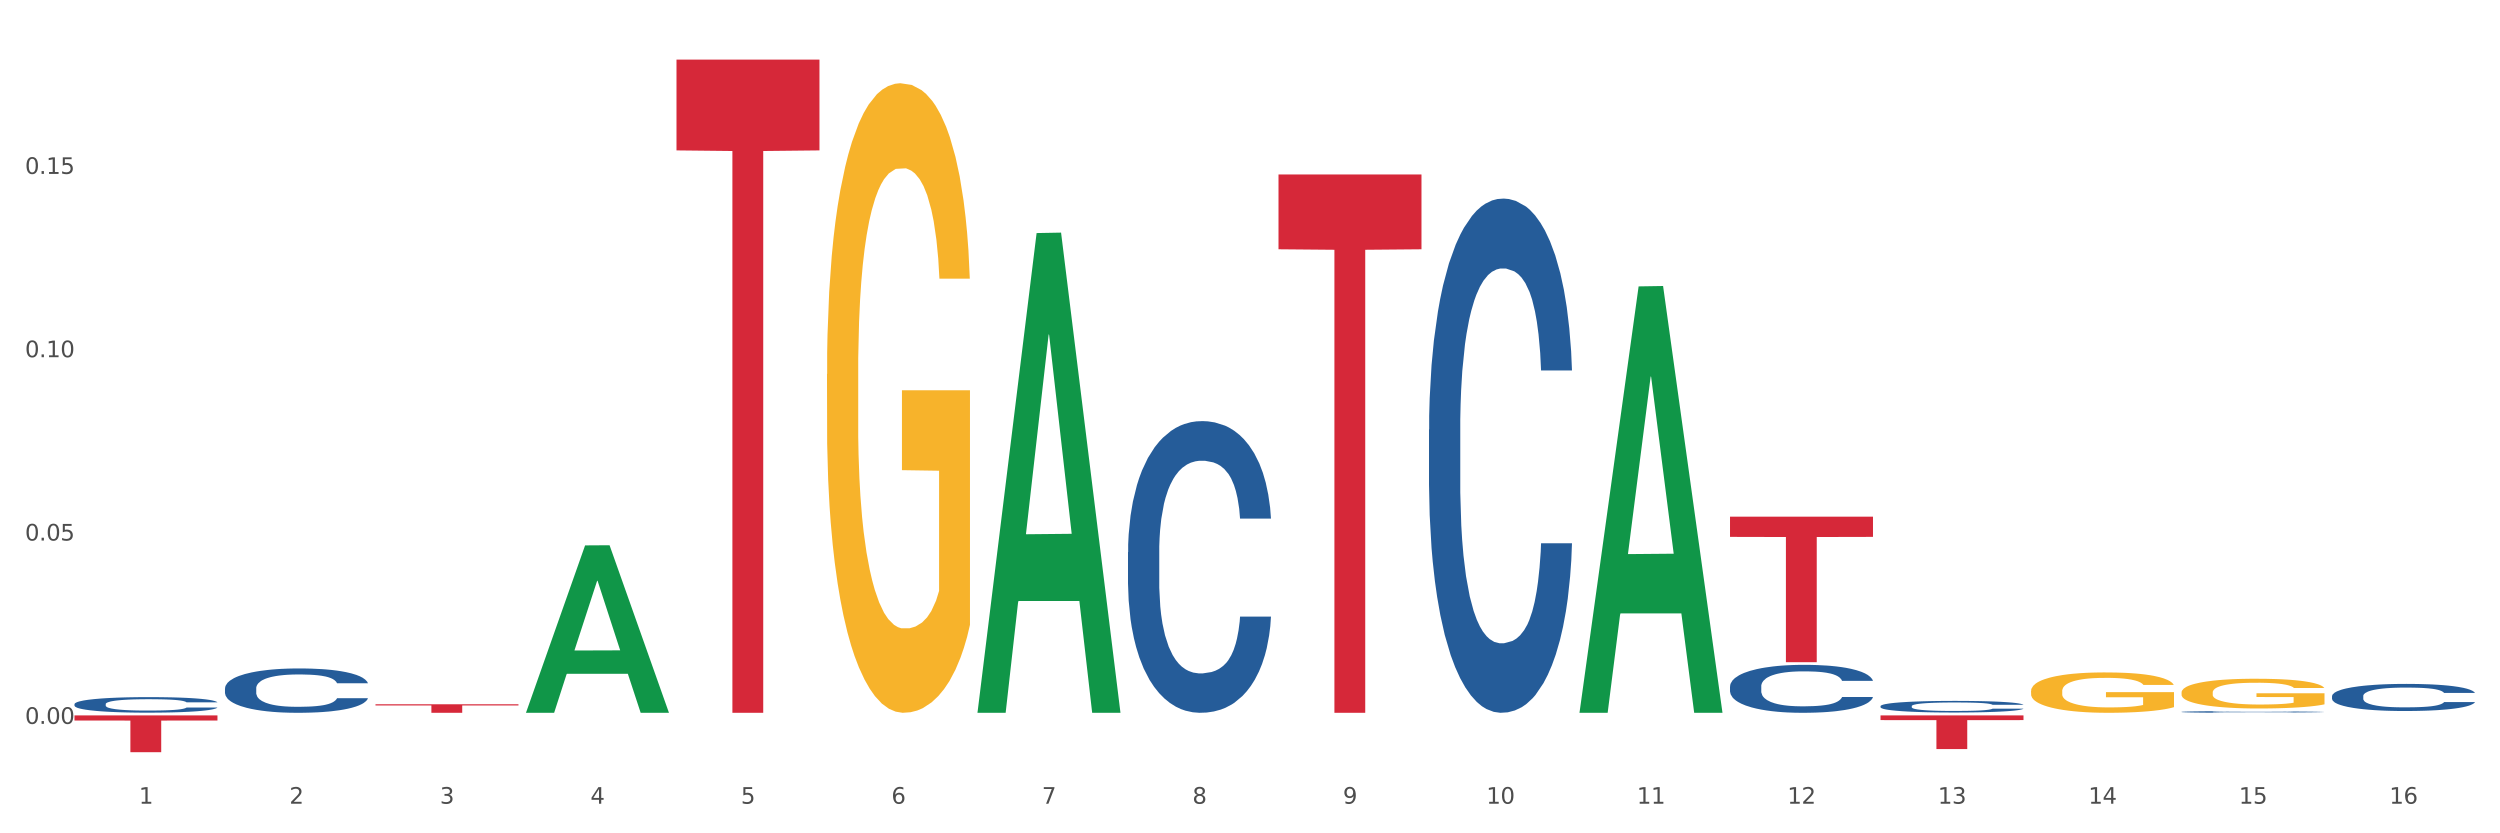
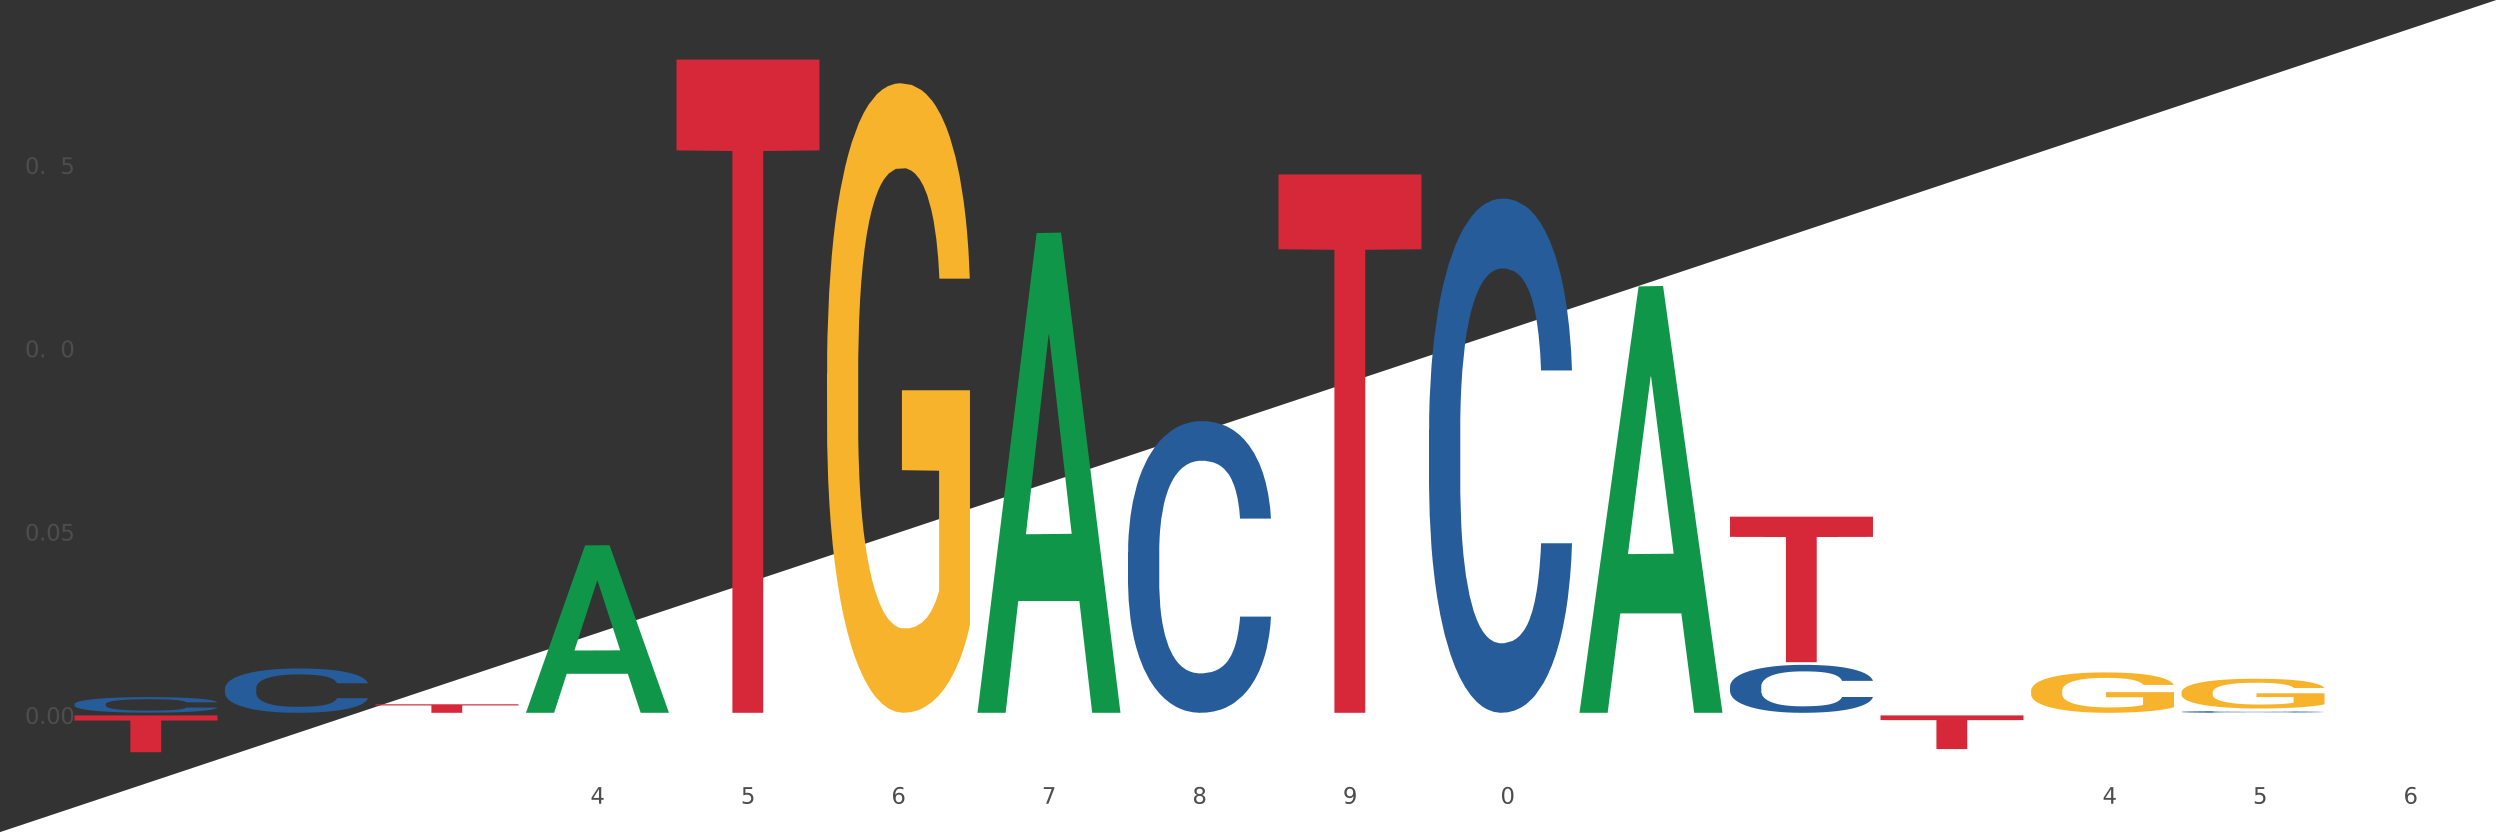
<svg xmlns="http://www.w3.org/2000/svg" xmlns:xlink="http://www.w3.org/1999/xlink" width="1080pt" height="360pt" viewBox="0 0 1080 360" version="1.1">
  <rect x="0" y="0" width="1080" height="360" fill="#333333" stroke="none" />
  <defs>
    <style type="text/css">*{stroke-linejoin: round; stroke-linecap: butt}</style>
  </defs>
  <g id="figure_1">
    <g id="patch_1">
-       <path d="M 0 360  L 1080 360  L 1080 0  L 0 0  z " style="fill: #ffffff; stroke: #ffffff; stroke-linejoin: miter" />
+       <path d="M 0 360  L 1080 360  L 1080 0  z " style="fill: #ffffff; stroke: #ffffff; stroke-linejoin: miter" />
    </g>
    <g id="axes_1">
      <g id="matplotlib.axis_1">
        <g id="xtick_1">
          <g id="text_1">
            <g style="fill: #4d4d4d" transform="translate(60.004 347.204) scale(0.096 -0.096)">
              <defs>
-                 <path id="DejaVuSans-31" d="M 794 531  L 1825 531  L 1825 4091  L 703 3866  L 703 4441  L 1819 4666  L 2450 4666  L 2450 531  L 3481 531  L 3481 0  L 794 0  L 794 531  z " transform="scale(0.016)" />
-               </defs>
+                 </defs>
              <use xlink:href="#DejaVuSans-31" />
            </g>
          </g>
        </g>
        <g id="xtick_2">
          <g id="text_2">
            <g style="fill: #4d4d4d" transform="translate(125.021 347.204) scale(0.096 -0.096)">
              <defs>
-                 <path id="DejaVuSans-32" d="M 1228 531  L 3431 531  L 3431 0  L 469 0  L 469 531  Q 828 903 1448 1529  Q 2069 2156 2228 2338  Q 2531 2678 2651 2914  Q 2772 3150 2772 3378  Q 2772 3750 2511 3984  Q 2250 4219 1831 4219  Q 1534 4219 1204 4116  Q 875 4013 500 3803  L 500 4441  Q 881 4594 1212 4672  Q 1544 4750 1819 4750  Q 2544 4750 2975 4387  Q 3406 4025 3406 3419  Q 3406 3131 3298 2873  Q 3191 2616 2906 2266  Q 2828 2175 2409 1742  Q 1991 1309 1228 531  z " transform="scale(0.016)" />
-               </defs>
+                 </defs>
              <use xlink:href="#DejaVuSans-32" />
            </g>
          </g>
        </g>
        <g id="xtick_3">
          <g id="text_3">
            <g style="fill: #4d4d4d" transform="translate(190.039 347.204) scale(0.096 -0.096)">
              <defs>
-                 <path id="DejaVuSans-33" d="M 2597 2516  Q 3050 2419 3304 2112  Q 3559 1806 3559 1356  Q 3559 666 3084 287  Q 2609 -91 1734 -91  Q 1441 -91 1130 -33  Q 819 25 488 141  L 488 750  Q 750 597 1062 519  Q 1375 441 1716 441  Q 2309 441 2620 675  Q 2931 909 2931 1356  Q 2931 1769 2642 2001  Q 2353 2234 1838 2234  L 1294 2234  L 1294 2753  L 1863 2753  Q 2328 2753 2575 2939  Q 2822 3125 2822 3475  Q 2822 3834 2567 4026  Q 2313 4219 1838 4219  Q 1578 4219 1281 4162  Q 984 4106 628 3988  L 628 4550  Q 988 4650 1302 4700  Q 1616 4750 1894 4750  Q 2613 4750 3031 4423  Q 3450 4097 3450 3541  Q 3450 3153 3228 2886  Q 3006 2619 2597 2516  z " transform="scale(0.016)" />
-               </defs>
+                 </defs>
              <use xlink:href="#DejaVuSans-33" />
            </g>
          </g>
        </g>
        <g id="xtick_4">
          <g id="text_4">
            <g style="fill: #4d4d4d" transform="translate(255.056 347.204) scale(0.096 -0.096)">
              <defs>
                <path id="DejaVuSans-34" d="M 2419 4116  L 825 1625  L 2419 1625  L 2419 4116  z M 2253 4666  L 3047 4666  L 3047 1625  L 3713 1625  L 3713 1100  L 3047 1100  L 3047 0  L 2419 0  L 2419 1100  L 313 1100  L 313 1709  L 2253 4666  z " transform="scale(0.016)" />
              </defs>
              <use xlink:href="#DejaVuSans-34" />
            </g>
          </g>
        </g>
        <g id="xtick_5">
          <g id="text_5">
            <g style="fill: #4d4d4d" transform="translate(320.073 347.204) scale(0.096 -0.096)">
              <defs>
                <path id="DejaVuSans-35" d="M 691 4666  L 3169 4666  L 3169 4134  L 1269 4134  L 1269 2991  Q 1406 3038 1543 3061  Q 1681 3084 1819 3084  Q 2600 3084 3056 2656  Q 3513 2228 3513 1497  Q 3513 744 3044 326  Q 2575 -91 1722 -91  Q 1428 -91 1123 -41  Q 819 9 494 109  L 494 744  Q 775 591 1075 516  Q 1375 441 1709 441  Q 2250 441 2565 725  Q 2881 1009 2881 1497  Q 2881 1984 2565 2268  Q 2250 2553 1709 2553  Q 1456 2553 1204 2497  Q 953 2441 691 2322  L 691 4666  z " transform="scale(0.016)" />
              </defs>
              <use xlink:href="#DejaVuSans-35" />
            </g>
          </g>
        </g>
        <g id="xtick_6">
          <g id="text_6">
            <g style="fill: #4d4d4d" transform="translate(385.09 347.204) scale(0.096 -0.096)">
              <defs>
                <path id="DejaVuSans-36" d="M 2113 2584  Q 1688 2584 1439 2293  Q 1191 2003 1191 1497  Q 1191 994 1439 701  Q 1688 409 2113 409  Q 2538 409 2786 701  Q 3034 994 3034 1497  Q 3034 2003 2786 2293  Q 2538 2584 2113 2584  z M 3366 4563  L 3366 3988  Q 3128 4100 2886 4159  Q 2644 4219 2406 4219  Q 1781 4219 1451 3797  Q 1122 3375 1075 2522  Q 1259 2794 1537 2939  Q 1816 3084 2150 3084  Q 2853 3084 3261 2657  Q 3669 2231 3669 1497  Q 3669 778 3244 343  Q 2819 -91 2113 -91  Q 1303 -91 875 529  Q 447 1150 447 2328  Q 447 3434 972 4092  Q 1497 4750 2381 4750  Q 2619 4750 2861 4703  Q 3103 4656 3366 4563  z " transform="scale(0.016)" />
              </defs>
              <use xlink:href="#DejaVuSans-36" />
            </g>
          </g>
        </g>
        <g id="xtick_7">
          <g id="text_7">
            <g style="fill: #4d4d4d" transform="translate(450.108 347.204) scale(0.096 -0.096)">
              <defs>
                <path id="DejaVuSans-37" d="M 525 4666  L 3525 4666  L 3525 4397  L 1831 0  L 1172 0  L 2766 4134  L 525 4134  L 525 4666  z " transform="scale(0.016)" />
              </defs>
              <use xlink:href="#DejaVuSans-37" />
            </g>
          </g>
        </g>
        <g id="xtick_8">
          <g id="text_8">
            <g style="fill: #4d4d4d" transform="translate(515.125 347.204) scale(0.096 -0.096)">
              <defs>
                <path id="DejaVuSans-38" d="M 2034 2216  Q 1584 2216 1326 1975  Q 1069 1734 1069 1313  Q 1069 891 1326 650  Q 1584 409 2034 409  Q 2484 409 2743 651  Q 3003 894 3003 1313  Q 3003 1734 2745 1975  Q 2488 2216 2034 2216  z M 1403 2484  Q 997 2584 770 2862  Q 544 3141 544 3541  Q 544 4100 942 4425  Q 1341 4750 2034 4750  Q 2731 4750 3128 4425  Q 3525 4100 3525 3541  Q 3525 3141 3298 2862  Q 3072 2584 2669 2484  Q 3125 2378 3379 2068  Q 3634 1759 3634 1313  Q 3634 634 3220 271  Q 2806 -91 2034 -91  Q 1263 -91 848 271  Q 434 634 434 1313  Q 434 1759 690 2068  Q 947 2378 1403 2484  z M 1172 3481  Q 1172 3119 1398 2916  Q 1625 2713 2034 2713  Q 2441 2713 2670 2916  Q 2900 3119 2900 3481  Q 2900 3844 2670 4047  Q 2441 4250 2034 4250  Q 1625 4250 1398 4047  Q 1172 3844 1172 3481  z " transform="scale(0.016)" />
              </defs>
              <use xlink:href="#DejaVuSans-38" />
            </g>
          </g>
        </g>
        <g id="xtick_9">
          <g id="text_9">
            <g style="fill: #4d4d4d" transform="translate(580.142 347.204) scale(0.096 -0.096)">
              <defs>
                <path id="DejaVuSans-39" d="M 703 97  L 703 672  Q 941 559 1184 500  Q 1428 441 1663 441  Q 2288 441 2617 861  Q 2947 1281 2994 2138  Q 2813 1869 2534 1725  Q 2256 1581 1919 1581  Q 1219 1581 811 2004  Q 403 2428 403 3163  Q 403 3881 828 4315  Q 1253 4750 1959 4750  Q 2769 4750 3195 4129  Q 3622 3509 3622 2328  Q 3622 1225 3098 567  Q 2575 -91 1691 -91  Q 1453 -91 1209 -44  Q 966 3 703 97  z M 1959 2075  Q 2384 2075 2632 2365  Q 2881 2656 2881 3163  Q 2881 3666 2632 3958  Q 2384 4250 1959 4250  Q 1534 4250 1286 3958  Q 1038 3666 1038 3163  Q 1038 2656 1286 2365  Q 1534 2075 1959 2075  z " transform="scale(0.016)" />
              </defs>
              <use xlink:href="#DejaVuSans-39" />
            </g>
          </g>
        </g>
        <g id="xtick_10">
          <g id="text_10">
            <g style="fill: #4d4d4d" transform="translate(642.105 347.204) scale(0.096 -0.096)">
              <defs>
                <path id="DejaVuSans-30" d="M 2034 4250  Q 1547 4250 1301 3770  Q 1056 3291 1056 2328  Q 1056 1369 1301 889  Q 1547 409 2034 409  Q 2525 409 2770 889  Q 3016 1369 3016 2328  Q 3016 3291 2770 3770  Q 2525 4250 2034 4250  z M 2034 4750  Q 2819 4750 3233 4129  Q 3647 3509 3647 2328  Q 3647 1150 3233 529  Q 2819 -91 2034 -91  Q 1250 -91 836 529  Q 422 1150 422 2328  Q 422 3509 836 4129  Q 1250 4750 2034 4750  z " transform="scale(0.016)" />
              </defs>
              <use xlink:href="#DejaVuSans-31" />
              <use xlink:href="#DejaVuSans-30" transform="translate(63.623 0)" />
            </g>
          </g>
        </g>
        <g id="xtick_11">
          <g id="text_11">
            <g style="fill: #4d4d4d" transform="translate(707.123 347.204) scale(0.096 -0.096)">
              <use xlink:href="#DejaVuSans-31" />
              <use xlink:href="#DejaVuSans-31" transform="translate(63.623 0)" />
            </g>
          </g>
        </g>
        <g id="xtick_12">
          <g id="text_12">
            <g style="fill: #4d4d4d" transform="translate(772.14 347.204) scale(0.096 -0.096)">
              <use xlink:href="#DejaVuSans-31" />
              <use xlink:href="#DejaVuSans-32" transform="translate(63.623 0)" />
            </g>
          </g>
        </g>
        <g id="xtick_13">
          <g id="text_13">
            <g style="fill: #4d4d4d" transform="translate(837.157 347.204) scale(0.096 -0.096)">
              <use xlink:href="#DejaVuSans-31" />
              <use xlink:href="#DejaVuSans-33" transform="translate(63.623 0)" />
            </g>
          </g>
        </g>
        <g id="xtick_14">
          <g id="text_14">
            <g style="fill: #4d4d4d" transform="translate(902.174 347.204) scale(0.096 -0.096)">
              <use xlink:href="#DejaVuSans-31" />
              <use xlink:href="#DejaVuSans-34" transform="translate(63.623 0)" />
            </g>
          </g>
        </g>
        <g id="xtick_15">
          <g id="text_15">
            <g style="fill: #4d4d4d" transform="translate(967.192 347.204) scale(0.096 -0.096)">
              <use xlink:href="#DejaVuSans-31" />
              <use xlink:href="#DejaVuSans-35" transform="translate(63.623 0)" />
            </g>
          </g>
        </g>
        <g id="xtick_16">
          <g id="text_16">
            <g style="fill: #4d4d4d" transform="translate(1032.209 347.204) scale(0.096 -0.096)">
              <use xlink:href="#DejaVuSans-31" />
              <use xlink:href="#DejaVuSans-36" transform="translate(63.623 0)" />
            </g>
          </g>
        </g>
        <g id="xtick_17" />
        <g id="xtick_18" />
        <g id="xtick_19" />
        <g id="xtick_20" />
        <g id="xtick_21" />
        <g id="xtick_22" />
        <g id="xtick_23" />
        <g id="xtick_24" />
        <g id="xtick_25" />
        <g id="xtick_26" />
        <g id="xtick_27" />
        <g id="xtick_28" />
        <g id="xtick_29" />
        <g id="xtick_30" />
        <g id="xtick_31" />
      </g>
      <g id="matplotlib.axis_2">
        <g id="ytick_1">
          <g id="text_17">
            <g style="fill: #4d4d4d" transform="translate(10.8 312.711) scale(0.096 -0.096)">
              <defs>
                <path id="DejaVuSans-2e" d="M 684 794  L 1344 794  L 1344 0  L 684 0  L 684 794  z " transform="scale(0.016)" />
              </defs>
              <use xlink:href="#DejaVuSans-30" />
              <use xlink:href="#DejaVuSans-2e" transform="translate(63.623 0)" />
              <use xlink:href="#DejaVuSans-30" transform="translate(95.41 0)" />
              <use xlink:href="#DejaVuSans-30" transform="translate(159.033 0)" />
            </g>
          </g>
        </g>
        <g id="ytick_2">
          <g id="text_18">
            <g style="fill: #4d4d4d" transform="translate(10.8 233.516) scale(0.096 -0.096)">
              <use xlink:href="#DejaVuSans-30" />
              <use xlink:href="#DejaVuSans-2e" transform="translate(63.623 0)" />
              <use xlink:href="#DejaVuSans-30" transform="translate(95.41 0)" />
              <use xlink:href="#DejaVuSans-35" transform="translate(159.033 0)" />
            </g>
          </g>
        </g>
        <g id="ytick_3">
          <g id="text_19">
            <g style="fill: #4d4d4d" transform="translate(10.8 154.32) scale(0.096 -0.096)">
              <use xlink:href="#DejaVuSans-30" />
              <use xlink:href="#DejaVuSans-2e" transform="translate(63.623 0)" />
              <use xlink:href="#DejaVuSans-31" transform="translate(95.41 0)" />
              <use xlink:href="#DejaVuSans-30" transform="translate(159.033 0)" />
            </g>
          </g>
        </g>
        <g id="ytick_4">
          <g id="text_20">
            <g style="fill: #4d4d4d" transform="translate(10.8 75.125) scale(0.096 -0.096)">
              <use xlink:href="#DejaVuSans-30" />
              <use xlink:href="#DejaVuSans-2e" transform="translate(63.623 0)" />
              <use xlink:href="#DejaVuSans-31" transform="translate(95.41 0)" />
              <use xlink:href="#DejaVuSans-35" transform="translate(159.033 0)" />
            </g>
          </g>
        </g>
        <g id="ytick_5" />
        <g id="ytick_6" />
        <g id="ytick_7" />
        <g id="ytick_8" />
      </g>
      <g id="PolyCollection_1">
        <path d="M 227.227 307.794  L 227.29 307.726  L 252.761 235.609  L 263.331 235.541  L 288.993 307.93  L 276.767 307.93  L 271.227 291.073  L 244.929 291.073  L 244.738 291.345  L 239.389 307.93  L 227.227 307.93  L 227.227 307.794  L 248.24 281.014  L 267.916 280.946  L 258.174 250.97  L 258.046 250.834  L 257.919 251.038  L 248.176 280.946  L 248.24 281.014  L 227.227 307.794  z " clip-path="url(#p145621f2e2)" style="fill: #109648" />
-         <path d="M 1007.434 300.707  L 1007.507 300.696  L 1007.507 300.397  L 1007.726 299.99  L 1008.529 299.242  L 1009.551 298.675  L 1011.303 298.011  L 1012.252 297.733  L 1013.493 297.423  L 1016.049 296.92  L 1018.969 296.492  L 1021.013 296.257  L 1022.547 296.107  L 1025.978 295.84  L 1027.949 295.722  L 1029.994 295.626  L 1031.746 295.562  L 1034.666 295.487  L 1037.003 295.455  L 1039.704 295.444  L 1041.967 295.455  L 1044.961 295.498  L 1049.341 295.626  L 1051.021 295.701  L 1053.284 295.829  L 1055.62 296  L 1057.518 296.171  L 1059.709 296.417  L 1061.972 296.738  L 1064.162 297.145  L 1065.696 297.519  L 1066.937 297.915  L 1068.032 298.396  L 1068.835 298.921  L 1069.2 299.359  L 1055.839 299.359  L 1055.474 298.963  L 1054.744 298.536  L 1054.014 298.247  L 1053.211 298.011  L 1051.97 297.744  L 1050.875 297.573  L 1049.049 297.37  L 1047.37 297.241  L 1045.983 297.166  L 1044.304 297.102  L 1040.726 297.038  L 1038.171 297.038  L 1036.565 297.059  L 1034.593 297.113  L 1032.914 297.188  L 1030.943 297.316  L 1029.41 297.455  L 1027.876 297.637  L 1027 297.765  L 1025.686 298.001  L 1024.81 298.193  L 1023.642 298.525  L 1022.985 298.76  L 1021.817 299.37  L 1021.306 299.819  L 1021.086 300.129  L 1020.94 300.472  L 1020.94 302.14  L 1021.379 302.889  L 1021.744 303.21  L 1022.328 303.574  L 1023.423 304.044  L 1025.029 304.504  L 1026.708 304.836  L 1028.095 305.039  L 1029.41 305.189  L 1030.724 305.307  L 1032.33 305.414  L 1033.644 305.478  L 1035.615 305.542  L 1037.952 305.574  L 1039.777 305.574  L 1043.501 305.521  L 1045.18 305.467  L 1046.786 305.392  L 1048.538 305.275  L 1049.925 305.146  L 1050.728 305.05  L 1052.043 304.847  L 1053.065 304.633  L 1053.941 304.387  L 1054.525 304.173  L 1055.182 303.852  L 1055.693 303.488  L 1055.839 303.296  L 1069.2 303.296  L 1068.908 303.681  L 1068.397 304.055  L 1067.375 304.558  L 1066.572 304.847  L 1065.33 305.2  L 1064.016 305.499  L 1062.191 305.831  L 1060.512 306.077  L 1058.76 306.291  L 1056.861 306.483  L 1053.43 306.751  L 1052.189 306.826  L 1049.56 306.954  L 1047.516 307.029  L 1044.523 307.104  L 1041.456 307.147  L 1038.244 307.157  L 1035.396 307.136  L 1032.257 307.072  L 1030.286 307.008  L 1028.095 306.911  L 1025.54 306.762  L 1023.131 306.58  L 1020.867 306.366  L 1018.75 306.12  L 1016.779 305.842  L 1014.224 305.382  L 1012.325 304.932  L 1010.938 304.515  L 1009.989 304.162  L 1009.04 303.713  L 1008.529 303.403  L 1007.726 302.654  L 1007.434 301.959  L 1007.434 300.707  z " clip-path="url(#p145621f2e2)" style="fill: #255c99" />
        <path d="M 32.175 309.063  L 93.941 309.063  L 93.941 311.271  L 69.645 311.286  L 69.645 324.95  L 56.325 324.95  L 56.325 311.286  L 32.175 311.271  L 32.175 309.078  L 32.175 309.063  z " clip-path="url(#p145621f2e2)" style="fill: #d62839" />
        <path d="M 162.209 304.234  L 223.976 304.234  L 223.976 304.747  L 199.679 304.751  L 199.679 307.93  L 186.36 307.93  L 186.36 304.751  L 162.209 304.747  L 162.209 304.237  L 162.209 304.234  z " clip-path="url(#p145621f2e2)" style="fill: #d62839" />
        <path d="M 292.244 25.759  L 354.01 25.759  L 354.01 64.972  L 329.714 65.237  L 329.714 307.93  L 316.394 307.93  L 316.394 65.237  L 292.244 64.972  L 292.244 26.024  L 292.244 25.759  z " clip-path="url(#p145621f2e2)" style="fill: #d62839" />
        <path d="M 812.382 309.063  L 874.148 309.063  L 874.148 311.083  L 849.852 311.097  L 849.852 323.598  L 836.532 323.598  L 836.532 311.097  L 812.382 311.083  L 812.382 309.077  L 812.382 309.063  z " clip-path="url(#p145621f2e2)" style="fill: #d62839" />
        <path d="M 357.261 161.629  L 357.334 161.381  L 357.334 152.439  L 357.48 144.739  L 358.209 126.11  L 359.303 110.71  L 360.105 102.513  L 360.907 95.806  L 361.855 89.1  L 363.022 82.145  L 365.137 71.961  L 366.45 66.745  L 368.054 61.28  L 370.971 53.332  L 373.086 48.861  L 375.273 45.135  L 378.847 40.664  L 381.18 38.677  L 383.66 37.186  L 386.649 36.193  L 388.91 35.945  L 393.869 36.69  L 398.098 38.925  L 400.14 40.664  L 402.766 43.645  L 404.151 45.632  L 406.412 49.606  L 408.745 54.822  L 410.35 59.293  L 412.756 67.738  L 414.579 76.184  L 416.256 86.616  L 417.132 93.819  L 417.788 100.526  L 418.371 108.226  L 418.955 120.397  L 405.828 120.397  L 405.318 111.703  L 404.516 103.506  L 403.349 95.558  L 402.328 90.59  L 400.578 84.38  L 398.974 80.406  L 397.296 77.425  L 395.254 74.942  L 393.65 73.7  L 391.39 72.706  L 386.941 72.954  L 383.951 74.942  L 381.909 77.425  L 380.597 79.661  L 379.43 82.145  L 378.117 85.622  L 376.586 90.838  L 375.492 95.558  L 374.398 101.519  L 373.523 107.481  L 372.721 114.435  L 372.065 121.887  L 371.554 129.587  L 371.117 139.026  L 370.752 154.674  L 370.752 188.704  L 370.898 196.404  L 371.263 206.588  L 371.7 214.288  L 372.429 223.478  L 373.086 229.688  L 374.325 238.63  L 375.711 246.081  L 376.805 250.801  L 377.899 254.775  L 379.795 260.24  L 381.909 264.711  L 383.733 267.443  L 386.212 269.927  L 387.889 270.92  L 389.348 271.417  L 392.921 271.417  L 395.473 270.672  L 398.317 268.933  L 400.505 266.698  L 402.328 263.965  L 404.37 259.494  L 405.683 255.272  L 405.683 203.359  L 389.639 203.11  L 389.639 168.584  L 419.028 168.584  L 419.028 269.927  L 417.788 275.143  L 416.402 279.862  L 414.944 284.085  L 412.756 289.301  L 410.131 294.269  L 407.797 297.746  L 405.318 300.727  L 402.401 303.459  L 398.609 305.943  L 396.275 306.937  L 393.358 307.682  L 389.931 307.93  L 386.941 307.433  L 384.024 306.192  L 380.961 303.956  L 377.972 300.727  L 375.711 297.498  L 373.45 293.524  L 371.044 288.308  L 369.148 283.34  L 367.689 278.869  L 366.085 273.156  L 364.335 265.704  L 363.022 258.998  L 361.855 252.043  L 360.616 243.101  L 359.741 235.401  L 358.866 225.714  L 358.355 218.51  L 357.772 207.333  L 357.334 191.684  L 357.261 161.629  z " clip-path="url(#p145621f2e2)" style="fill: #f7b32b" />
        <path d="M 552.313 75.369  L 614.079 75.369  L 614.079 107.687  L 589.783 107.905  L 589.783 307.93  L 576.463 307.93  L 576.463 107.905  L 552.313 107.687  L 552.313 75.587  L 552.313 75.369  z " clip-path="url(#p145621f2e2)" style="fill: #d62839" />
        <path d="M 942.416 299.155  L 942.489 299.143  L 942.489 298.721  L 942.635 298.357  L 943.364 297.476  L 944.458 296.749  L 945.26 296.361  L 946.063 296.044  L 947.011 295.727  L 948.177 295.399  L 950.292 294.917  L 951.605 294.671  L 953.209 294.413  L 956.126 294.037  L 958.241 293.826  L 960.429 293.65  L 964.002 293.438  L 966.335 293.344  L 968.815 293.274  L 971.805 293.227  L 974.065 293.215  L 979.024 293.251  L 983.254 293.356  L 985.296 293.438  L 987.921 293.579  L 989.306 293.673  L 991.567 293.861  L 993.901 294.107  L 995.505 294.319  L 997.911 294.718  L 999.734 295.117  L 1001.412 295.61  L 1002.287 295.95  L 1002.943 296.267  L 1003.526 296.631  L 1004.11 297.206  L 990.984 297.206  L 990.473 296.796  L 989.671 296.408  L 988.504 296.033  L 987.483 295.798  L 985.733 295.504  L 984.129 295.317  L 982.451 295.176  L 980.41 295.058  L 978.805 295  L 976.545 294.953  L 972.096 294.964  L 969.106 295.058  L 967.065 295.176  L 965.752 295.281  L 964.585 295.399  L 963.273 295.563  L 961.741 295.81  L 960.647 296.033  L 959.553 296.314  L 958.678 296.596  L 957.876 296.925  L 957.22 297.277  L 956.709 297.641  L 956.272 298.087  L 955.907 298.826  L 955.907 300.435  L 956.053 300.799  L 956.418 301.28  L 956.855 301.644  L 957.585 302.078  L 958.241 302.372  L 959.481 302.794  L 960.866 303.146  L 961.96 303.369  L 963.054 303.557  L 964.95 303.815  L 967.065 304.027  L 968.888 304.156  L 971.367 304.273  L 973.044 304.32  L 974.503 304.344  L 978.076 304.344  L 980.628 304.308  L 983.472 304.226  L 985.66 304.121  L 987.483 303.992  L 989.525 303.78  L 990.838 303.581  L 990.838 301.127  L 974.795 301.116  L 974.795 299.484  L 1004.183 299.484  L 1004.183 304.273  L 1002.943 304.52  L 1001.558 304.743  L 1000.099 304.942  L 997.911 305.189  L 995.286 305.424  L 992.953 305.588  L 990.473 305.729  L 987.556 305.858  L 983.764 305.975  L 981.431 306.022  L 978.514 306.058  L 975.086 306.069  L 972.096 306.046  L 969.179 305.987  L 966.117 305.881  L 963.127 305.729  L 960.866 305.576  L 958.605 305.388  L 956.199 305.142  L 954.303 304.907  L 952.844 304.696  L 951.24 304.426  L 949.49 304.074  L 948.177 303.757  L 947.011 303.428  L 945.771 303.005  L 944.896 302.642  L 944.021 302.184  L 943.51 301.843  L 942.927 301.315  L 942.489 300.576  L 942.416 299.155  z " clip-path="url(#p145621f2e2)" style="fill: #f7b32b" />
        <path d="M 877.399 298.547  L 877.472 298.531  L 877.472 297.957  L 877.618 297.464  L 878.347 296.269  L 879.441 295.281  L 880.243 294.755  L 881.045 294.325  L 881.993 293.895  L 883.16 293.449  L 885.275 292.796  L 886.588 292.461  L 888.192 292.111  L 891.109 291.601  L 893.224 291.314  L 895.411 291.075  L 898.985 290.789  L 901.318 290.661  L 903.798 290.566  L 906.787 290.502  L 909.048 290.486  L 914.007 290.534  L 918.236 290.677  L 920.278 290.789  L 922.904 290.98  L 924.289 291.107  L 926.55 291.362  L 928.883 291.697  L 930.488 291.983  L 932.894 292.525  L 934.717 293.067  L 936.394 293.736  L 937.27 294.198  L 937.926 294.628  L 938.509 295.122  L 939.093 295.902  L 925.966 295.902  L 925.456 295.345  L 924.654 294.819  L 923.487 294.309  L 922.466 293.991  L 920.716 293.592  L 919.111 293.338  L 917.434 293.146  L 915.392 292.987  L 913.788 292.907  L 911.527 292.844  L 907.079 292.86  L 904.089 292.987  L 902.047 293.146  L 900.735 293.29  L 899.568 293.449  L 898.255 293.672  L 896.724 294.007  L 895.63 294.309  L 894.536 294.692  L 893.661 295.074  L 892.859 295.52  L 892.203 295.998  L 891.692 296.492  L 891.255 297.097  L 890.89 298.101  L 890.89 300.283  L 891.036 300.777  L 891.4 301.43  L 891.838 301.924  L 892.567 302.514  L 893.224 302.912  L 894.463 303.486  L 895.849 303.963  L 896.943 304.266  L 898.037 304.521  L 899.933 304.872  L 902.047 305.158  L 903.87 305.334  L 906.35 305.493  L 908.027 305.557  L 909.486 305.588  L 913.059 305.588  L 915.611 305.541  L 918.455 305.429  L 920.643 305.286  L 922.466 305.11  L 924.508 304.824  L 925.82 304.553  L 925.82 301.223  L 909.777 301.207  L 909.777 298.993  L 939.166 298.993  L 939.166 305.493  L 937.926 305.827  L 936.54 306.13  L 935.082 306.401  L 932.894 306.735  L 930.269 307.054  L 927.935 307.277  L 925.456 307.468  L 922.539 307.643  L 918.747 307.803  L 916.413 307.867  L 913.496 307.914  L 910.069 307.93  L 907.079 307.898  L 904.162 307.819  L 901.099 307.675  L 898.109 307.468  L 895.849 307.261  L 893.588 307.006  L 891.182 306.672  L 889.286 306.353  L 887.827 306.066  L 886.223 305.7  L 884.473 305.222  L 883.16 304.792  L 881.993 304.346  L 880.754 303.772  L 879.879 303.278  L 879.003 302.657  L 878.493 302.195  L 877.91 301.478  L 877.472 300.475  L 877.399 298.547  z " clip-path="url(#p145621f2e2)" style="fill: #f7b32b" />
        <path d="M 747.365 223.194  L 809.131 223.194  L 809.131 231.933  L 784.834 231.992  L 784.834 286.077  L 771.515 286.077  L 771.515 231.992  L 747.365 231.933  L 747.365 223.253  L 747.365 223.194  z " clip-path="url(#p145621f2e2)" style="fill: #d62839" />
        <path d="M 97.192 297.377  L 97.265 297.359  L 97.265 296.869  L 97.484 296.204  L 98.287 294.979  L 99.31 294.051  L 101.062 292.966  L 102.011 292.511  L 103.252 292.004  L 105.807 291.181  L 108.728 290.481  L 110.772 290.096  L 112.305 289.851  L 115.737 289.413  L 117.708 289.221  L 119.752 289.063  L 121.505 288.958  L 124.425 288.836  L 126.761 288.783  L 129.463 288.766  L 131.726 288.783  L 134.719 288.853  L 139.1 289.063  L 140.779 289.186  L 143.042 289.396  L 145.379 289.676  L 147.277 289.956  L 149.467 290.359  L 151.731 290.884  L 153.921 291.549  L 155.454 292.161  L 156.695 292.809  L 157.79 293.596  L 158.594 294.454  L 158.959 295.171  L 145.598 295.171  L 145.233 294.524  L 144.503 293.824  L 143.773 293.351  L 142.969 292.966  L 141.728 292.529  L 140.633 292.249  L 138.808 291.916  L 137.129 291.706  L 135.741 291.584  L 134.062 291.479  L 130.485 291.374  L 127.929 291.374  L 126.323 291.409  L 124.352 291.496  L 122.673 291.619  L 120.701 291.829  L 119.168 292.056  L 117.635 292.354  L 116.759 292.564  L 115.445 292.949  L 114.569 293.264  L 113.4 293.806  L 112.743 294.191  L 111.575 295.189  L 111.064 295.924  L 110.845 296.432  L 110.699 296.992  L 110.699 299.722  L 111.137 300.947  L 111.502 301.472  L 112.086 302.067  L 113.181 302.837  L 114.788 303.59  L 116.467 304.132  L 117.854 304.465  L 119.168 304.71  L 120.482 304.902  L 122.089 305.077  L 123.403 305.182  L 125.374 305.287  L 127.71 305.34  L 129.536 305.34  L 133.259 305.252  L 134.938 305.165  L 136.545 305.042  L 138.297 304.85  L 139.684 304.64  L 140.487 304.482  L 141.801 304.15  L 142.823 303.8  L 143.7 303.397  L 144.284 303.047  L 144.941 302.522  L 145.452 301.927  L 145.598 301.612  L 158.959 301.612  L 158.667 302.242  L 158.156 302.855  L 157.133 303.677  L 156.33 304.15  L 155.089 304.727  L 153.775 305.217  L 151.95 305.76  L 150.27 306.163  L 148.518 306.513  L 146.62 306.828  L 143.188 307.265  L 141.947 307.388  L 139.319 307.598  L 137.275 307.72  L 134.281 307.843  L 131.215 307.913  L 128.002 307.93  L 125.155 307.895  L 122.016 307.79  L 120.044 307.685  L 117.854 307.528  L 115.299 307.283  L 112.889 306.985  L 110.626 306.635  L 108.509 306.233  L 106.538 305.778  L 103.982 305.025  L 102.084 304.29  L 100.697 303.607  L 99.748 303.03  L 98.798 302.295  L 98.287 301.787  L 97.484 300.562  L 97.192 299.424  L 97.192 297.377  z " clip-path="url(#p145621f2e2)" style="fill: #255c99" />
        <path d="M 162.209 309.487  L 162.282 309.487  L 162.282 309.486  L 162.502 309.486  L 163.305 309.486  L 164.327 309.485  L 166.079 309.485  L 167.028 309.485  L 168.269 309.485  L 170.825 309.484  L 173.745 309.484  L 175.789 309.484  L 177.323 309.484  L 180.754 309.484  L 182.725 309.484  L 184.77 309.484  L 186.522 309.484  L 189.442 309.484  L 191.778 309.484  L 194.48 309.484  L 196.743 309.484  L 199.737 309.484  L 204.117 309.484  L 205.796 309.484  L 208.06 309.484  L 210.396 309.484  L 212.294 309.484  L 214.485 309.484  L 216.748 309.484  L 218.938 309.485  L 220.471 309.485  L 221.713 309.485  L 222.808 309.485  L 223.611 309.486  L 223.976 309.486  L 210.615 309.486  L 210.25 309.486  L 209.52 309.485  L 208.79 309.485  L 207.987 309.485  L 206.746 309.485  L 205.65 309.485  L 203.825 309.485  L 202.146 309.485  L 200.759 309.485  L 199.079 309.485  L 195.502 309.485  L 192.947 309.485  L 191.34 309.485  L 189.369 309.485  L 187.69 309.485  L 185.719 309.485  L 184.185 309.485  L 182.652 309.485  L 181.776 309.485  L 180.462 309.485  L 179.586 309.485  L 178.418 309.485  L 177.761 309.485  L 176.592 309.486  L 176.081 309.486  L 175.862 309.486  L 175.716 309.486  L 175.716 309.487  L 176.154 309.488  L 176.519 309.488  L 177.104 309.488  L 178.199 309.488  L 179.805 309.489  L 181.484 309.489  L 182.871 309.489  L 184.185 309.489  L 185.5 309.489  L 187.106 309.489  L 188.42 309.489  L 190.391 309.489  L 192.728 309.489  L 194.553 309.489  L 198.276 309.489  L 199.956 309.489  L 201.562 309.489  L 203.314 309.489  L 204.701 309.489  L 205.504 309.489  L 206.819 309.489  L 207.841 309.489  L 208.717 309.489  L 209.301 309.488  L 209.958 309.488  L 210.469 309.488  L 210.615 309.488  L 223.976 309.488  L 223.684 309.488  L 223.173 309.488  L 222.151 309.489  L 221.348 309.489  L 220.106 309.489  L 218.792 309.489  L 216.967 309.489  L 215.288 309.489  L 213.535 309.49  L 211.637 309.49  L 208.206 309.49  L 206.965 309.49  L 204.336 309.49  L 202.292 309.49  L 199.299 309.49  L 196.232 309.49  L 193.02 309.49  L 190.172 309.49  L 187.033 309.49  L 185.062 309.49  L 182.871 309.49  L 180.316 309.49  L 177.907 309.49  L 175.643 309.49  L 173.526 309.49  L 171.555 309.489  L 168.999 309.489  L 167.101 309.489  L 165.714 309.489  L 164.765 309.488  L 163.816 309.488  L 163.305 309.488  L 162.502 309.488  L 162.209 309.487  L 162.209 309.487  z " clip-path="url(#p145621f2e2)" style="fill: #255c99" />
        <path d="M 487.296 238.535  L 487.369 238.42  L 487.369 235.198  L 487.588 230.824  L 488.391 222.769  L 489.413 216.669  L 491.165 209.534  L 492.114 206.542  L 493.356 203.204  L 495.911 197.796  L 498.831 193.192  L 500.876 190.66  L 502.409 189.049  L 505.84 186.172  L 507.811 184.906  L 509.856 183.871  L 511.608 183.18  L 514.528 182.374  L 516.865 182.029  L 519.566 181.914  L 521.829 182.029  L 524.823 182.49  L 529.203 183.871  L 530.883 184.676  L 533.146 186.057  L 535.482 187.898  L 537.38 189.74  L 539.571 192.387  L 541.834 195.839  L 544.024 200.212  L 545.558 204.24  L 546.799 208.498  L 547.894 213.677  L 548.697 219.316  L 549.062 224.035  L 535.701 224.035  L 535.336 219.776  L 534.606 215.173  L 533.876 212.066  L 533.073 209.534  L 531.832 206.657  L 530.737 204.816  L 528.911 202.629  L 527.232 201.248  L 525.845 200.443  L 524.166 199.752  L 520.588 199.062  L 518.033 199.062  L 516.427 199.292  L 514.455 199.867  L 512.776 200.673  L 510.805 202.054  L 509.272 203.55  L 507.738 205.506  L 506.862 206.887  L 505.548 209.419  L 504.672 211.49  L 503.504 215.058  L 502.847 217.59  L 501.679 224.15  L 501.168 228.983  L 500.949 232.321  L 500.803 236.003  L 500.803 253.956  L 501.241 262.012  L 501.606 265.465  L 502.19 269.377  L 503.285 274.441  L 504.891 279.39  L 506.57 282.957  L 507.957 285.144  L 509.272 286.755  L 510.586 288.021  L 512.192 289.172  L 513.506 289.862  L 515.478 290.553  L 517.814 290.898  L 519.639 290.898  L 523.363 290.323  L 525.042 289.747  L 526.648 288.942  L 528.4 287.676  L 529.787 286.295  L 530.591 285.259  L 531.905 283.072  L 532.927 280.771  L 533.803 278.124  L 534.387 275.822  L 535.044 272.37  L 535.555 268.457  L 535.701 266.385  L 549.062 266.385  L 548.77 270.528  L 548.259 274.556  L 547.237 279.965  L 546.434 283.072  L 545.193 286.87  L 543.878 290.092  L 542.053 293.66  L 540.374 296.307  L 538.622 298.609  L 536.723 300.68  L 533.292 303.557  L 532.051 304.363  L 529.422 305.744  L 527.378 306.549  L 524.385 307.355  L 521.318 307.815  L 518.106 307.93  L 515.258 307.7  L 512.119 307.01  L 510.148 306.319  L 507.957 305.283  L 505.402 303.672  L 502.993 301.716  L 500.73 299.414  L 498.612 296.767  L 496.641 293.775  L 494.086 288.826  L 492.187 283.993  L 490.8 279.505  L 489.851 275.707  L 488.902 270.873  L 488.391 267.536  L 487.588 259.48  L 487.296 252  L 487.296 238.535  z " clip-path="url(#p145621f2e2)" style="fill: #255c99" />
        <path d="M 617.33 185.596  L 617.403 185.393  L 617.403 179.713  L 617.622 172.004  L 618.425 157.802  L 619.447 147.05  L 621.2 134.472  L 622.149 129.197  L 623.39 123.313  L 625.945 113.778  L 628.866 105.663  L 630.91 101.2  L 632.443 98.36  L 635.875 93.288  L 637.846 91.056  L 639.89 89.23  L 641.642 88.013  L 644.563 86.593  L 646.899 85.984  L 649.601 85.781  L 651.864 85.984  L 654.857 86.796  L 659.238 89.23  L 660.917 90.65  L 663.18 93.085  L 665.517 96.331  L 667.415 99.577  L 669.605 104.243  L 671.869 110.329  L 674.059 118.039  L 675.592 125.139  L 676.833 132.646  L 677.928 141.775  L 678.732 151.716  L 679.097 160.034  L 665.736 160.034  L 665.371 152.528  L 664.641 144.412  L 663.91 138.935  L 663.107 134.472  L 661.866 129.4  L 660.771 126.154  L 658.946 122.299  L 657.267 119.865  L 655.879 118.444  L 654.2 117.227  L 650.623 116.01  L 648.067 116.01  L 646.461 116.416  L 644.49 117.43  L 642.811 118.85  L 640.839 121.285  L 639.306 123.922  L 637.773 127.371  L 636.897 129.805  L 635.583 134.269  L 634.707 137.92  L 633.538 144.21  L 632.881 148.673  L 631.713 160.237  L 631.202 168.758  L 630.983 174.641  L 630.837 181.133  L 630.837 212.782  L 631.275 226.983  L 631.64 233.069  L 632.224 239.967  L 633.319 248.893  L 634.926 257.617  L 636.605 263.906  L 637.992 267.761  L 639.306 270.601  L 640.62 272.833  L 642.227 274.862  L 643.541 276.079  L 645.512 277.296  L 647.848 277.905  L 649.674 277.905  L 653.397 276.89  L 655.076 275.876  L 656.683 274.456  L 658.435 272.224  L 659.822 269.79  L 660.625 267.964  L 661.939 264.109  L 662.961 260.052  L 663.837 255.385  L 664.422 251.328  L 665.079 245.242  L 665.59 238.344  L 665.736 234.692  L 679.097 234.692  L 678.805 241.996  L 678.293 249.096  L 677.271 258.631  L 676.468 264.109  L 675.227 270.804  L 673.913 276.485  L 672.088 282.774  L 670.408 287.44  L 668.656 291.497  L 666.758 295.149  L 663.326 300.221  L 662.085 301.641  L 659.457 304.076  L 657.413 305.496  L 654.419 306.916  L 651.353 307.727  L 648.14 307.93  L 645.293 307.524  L 642.154 306.307  L 640.182 305.09  L 637.992 303.264  L 635.437 300.424  L 633.027 296.975  L 630.764 292.917  L 628.647 288.251  L 626.675 282.977  L 624.12 274.253  L 622.222 265.732  L 620.835 257.82  L 619.886 251.125  L 618.936 242.604  L 618.425 236.721  L 617.622 222.52  L 617.33 209.333  L 617.33 185.596  z " clip-path="url(#p145621f2e2)" style="fill: #255c99" />
        <path d="M 747.365 296.52  L 747.438 296.501  L 747.438 295.971  L 747.657 295.252  L 748.46 293.928  L 749.482 292.925  L 751.234 291.752  L 752.183 291.26  L 753.424 290.711  L 755.98 289.822  L 758.9 289.065  L 760.944 288.649  L 762.478 288.384  L 765.909 287.911  L 767.88 287.702  L 769.925 287.532  L 771.677 287.419  L 774.597 287.286  L 776.934 287.229  L 779.635 287.211  L 781.898 287.229  L 784.892 287.305  L 789.272 287.532  L 790.952 287.665  L 793.215 287.892  L 795.551 288.194  L 797.449 288.497  L 799.64 288.932  L 801.903 289.5  L 804.093 290.219  L 805.627 290.881  L 806.868 291.582  L 807.963 292.433  L 808.766 293.36  L 809.131 294.136  L 795.77 294.136  L 795.405 293.436  L 794.675 292.679  L 793.945 292.168  L 793.142 291.752  L 791.901 291.279  L 790.806 290.976  L 788.98 290.616  L 787.301 290.389  L 785.914 290.257  L 784.235 290.143  L 780.657 290.03  L 778.102 290.03  L 776.496 290.068  L 774.524 290.162  L 772.845 290.295  L 770.874 290.522  L 769.341 290.768  L 767.807 291.09  L 766.931 291.317  L 765.617 291.733  L 764.741 292.074  L 763.573 292.66  L 762.916 293.076  L 761.748 294.155  L 761.237 294.95  L 761.018 295.498  L 760.871 296.104  L 760.871 299.056  L 761.31 300.38  L 761.675 300.948  L 762.259 301.591  L 763.354 302.424  L 764.96 303.238  L 766.639 303.824  L 768.026 304.184  L 769.341 304.449  L 770.655 304.657  L 772.261 304.846  L 773.575 304.959  L 775.546 305.073  L 777.883 305.13  L 779.708 305.13  L 783.432 305.035  L 785.111 304.941  L 786.717 304.808  L 788.469 304.6  L 789.856 304.373  L 790.66 304.203  L 791.974 303.843  L 792.996 303.465  L 793.872 303.029  L 794.456 302.651  L 795.113 302.083  L 795.624 301.44  L 795.77 301.099  L 809.131 301.099  L 808.839 301.781  L 808.328 302.443  L 807.306 303.332  L 806.503 303.843  L 805.262 304.467  L 803.947 304.997  L 802.122 305.584  L 800.443 306.019  L 798.691 306.398  L 796.792 306.738  L 793.361 307.211  L 792.12 307.344  L 789.491 307.571  L 787.447 307.703  L 784.454 307.836  L 781.387 307.911  L 778.175 307.93  L 775.327 307.892  L 772.188 307.779  L 770.217 307.665  L 768.026 307.495  L 765.471 307.23  L 763.062 306.908  L 760.798 306.53  L 758.681 306.095  L 756.71 305.603  L 754.155 304.789  L 752.256 303.994  L 750.869 303.256  L 749.92 302.632  L 748.971 301.837  L 748.46 301.289  L 747.657 299.964  L 747.365 298.734  L 747.365 296.52  z " clip-path="url(#p145621f2e2)" style="fill: #255c99" />
-         <path d="M 812.382 305.041  L 812.455 305.037  L 812.455 304.908  L 812.674 304.734  L 813.477 304.413  L 814.499 304.171  L 816.251 303.886  L 817.201 303.767  L 818.442 303.634  L 820.997 303.419  L 823.917 303.236  L 825.962 303.135  L 827.495 303.071  L 830.926 302.956  L 832.898 302.906  L 834.942 302.864  L 836.694 302.837  L 839.615 302.805  L 841.951 302.791  L 844.652 302.787  L 846.916 302.791  L 849.909 302.809  L 854.29 302.864  L 855.969 302.897  L 858.232 302.952  L 860.568 303.025  L 862.467 303.098  L 864.657 303.204  L 866.92 303.341  L 869.111 303.515  L 870.644 303.676  L 871.885 303.845  L 872.98 304.051  L 873.783 304.276  L 874.148 304.464  L 860.787 304.464  L 860.422 304.294  L 859.692 304.111  L 858.962 303.987  L 858.159 303.886  L 856.918 303.772  L 855.823 303.699  L 853.998 303.611  L 852.318 303.556  L 850.931 303.524  L 849.252 303.497  L 845.674 303.469  L 843.119 303.469  L 841.513 303.479  L 839.542 303.501  L 837.862 303.534  L 835.891 303.589  L 834.358 303.648  L 832.825 303.726  L 831.949 303.781  L 830.634 303.882  L 829.758 303.964  L 828.59 304.106  L 827.933 304.207  L 826.765 304.468  L 826.254 304.661  L 826.035 304.794  L 825.889 304.94  L 825.889 305.655  L 826.327 305.976  L 826.692 306.114  L 827.276 306.269  L 828.371 306.471  L 829.977 306.668  L 831.657 306.81  L 833.044 306.897  L 834.358 306.961  L 835.672 307.012  L 837.278 307.058  L 838.592 307.085  L 840.564 307.113  L 842.9 307.126  L 844.725 307.126  L 848.449 307.103  L 850.128 307.081  L 851.734 307.048  L 853.486 306.998  L 854.874 306.943  L 855.677 306.902  L 856.991 306.815  L 858.013 306.723  L 858.889 306.618  L 859.473 306.526  L 860.13 306.389  L 860.641 306.233  L 860.787 306.15  L 874.148 306.15  L 873.856 306.315  L 873.345 306.476  L 872.323 306.691  L 871.52 306.815  L 870.279 306.966  L 868.965 307.094  L 867.139 307.236  L 865.46 307.342  L 863.708 307.433  L 861.81 307.516  L 858.378 307.63  L 857.137 307.663  L 854.509 307.718  L 852.464 307.75  L 849.471 307.782  L 846.405 307.8  L 843.192 307.805  L 840.345 307.795  L 837.205 307.768  L 835.234 307.74  L 833.044 307.699  L 830.488 307.635  L 828.079 307.557  L 825.816 307.466  L 823.698 307.36  L 821.727 307.241  L 819.172 307.044  L 817.274 306.851  L 815.886 306.673  L 814.937 306.521  L 813.988 306.329  L 813.477 306.196  L 812.674 305.875  L 812.382 305.577  L 812.382 305.041  z " clip-path="url(#p145621f2e2)" style="fill: #255c99" />
        <path d="M 942.416 307.529  L 942.489 307.529  L 942.489 307.51  L 942.708 307.485  L 943.512 307.438  L 944.534 307.403  L 946.286 307.362  L 947.235 307.345  L 948.476 307.325  L 951.032 307.294  L 953.952 307.268  L 955.996 307.253  L 957.529 307.244  L 960.961 307.227  L 962.932 307.22  L 964.976 307.214  L 966.729 307.21  L 969.649 307.205  L 971.985 307.203  L 974.687 307.202  L 976.95 307.203  L 979.943 307.206  L 984.324 307.214  L 986.003 307.218  L 988.267 307.226  L 990.603 307.237  L 992.501 307.248  L 994.691 307.263  L 996.955 307.283  L 999.145 307.308  L 1000.678 307.331  L 1001.919 307.356  L 1003.015 307.386  L 1003.818 307.418  L 1004.183 307.446  L 990.822 307.446  L 990.457 307.421  L 989.727 307.395  L 988.997 307.377  L 988.194 307.362  L 986.952 307.345  L 985.857 307.335  L 984.032 307.322  L 982.353 307.314  L 980.966 307.309  L 979.286 307.306  L 975.709 307.302  L 973.154 307.302  L 971.547 307.303  L 969.576 307.306  L 967.897 307.311  L 965.926 307.319  L 964.392 307.327  L 962.859 307.339  L 961.983 307.347  L 960.669 307.361  L 959.793 307.373  L 958.625 307.394  L 957.967 307.409  L 956.799 307.446  L 956.288 307.474  L 956.069 307.494  L 955.923 307.515  L 955.923 307.619  L 956.361 307.665  L 956.726 307.685  L 957.31 307.708  L 958.406 307.737  L 960.012 307.765  L 961.691 307.786  L 963.078 307.799  L 964.392 307.808  L 965.707 307.815  L 967.313 307.822  L 968.627 307.826  L 970.598 307.83  L 972.935 307.832  L 974.76 307.832  L 978.483 307.829  L 980.163 307.825  L 981.769 307.821  L 983.521 307.813  L 984.908 307.805  L 985.711 307.799  L 987.025 307.787  L 988.048 307.773  L 988.924 307.758  L 989.508 307.745  L 990.165 307.725  L 990.676 307.702  L 990.822 307.69  L 1004.183 307.69  L 1003.891 307.714  L 1003.38 307.738  L 1002.358 307.769  L 1001.554 307.787  L 1000.313 307.809  L 998.999 307.827  L 997.174 307.848  L 995.495 307.863  L 993.742 307.876  L 991.844 307.888  L 988.413 307.905  L 987.171 307.91  L 984.543 307.918  L 982.499 307.922  L 979.505 307.927  L 976.439 307.93  L 973.227 307.93  L 970.379 307.929  L 967.24 307.925  L 965.268 307.921  L 963.078 307.915  L 960.523 307.906  L 958.114 307.894  L 955.85 307.881  L 953.733 307.866  L 951.762 307.848  L 949.206 307.82  L 947.308 307.792  L 945.921 307.766  L 944.972 307.744  L 944.023 307.716  L 943.512 307.697  L 942.708 307.65  L 942.416 307.607  L 942.416 307.529  z " clip-path="url(#p145621f2e2)" style="fill: #255c99" />
        <path d="M 682.347 307.584  L 682.411 307.411  L 707.882 123.723  L 718.452 123.55  L 744.114 307.93  L 731.888 307.93  L 726.348 264.995  L 700.05 264.995  L 699.859 265.687  L 694.51 307.93  L 682.347 307.93  L 682.347 307.584  L 703.361 239.372  L 723.037 239.199  L 713.294 162.85  L 713.167 162.503  L 713.04 163.023  L 703.297 239.199  L 703.361 239.372  L 682.347 307.584  z " clip-path="url(#p145621f2e2)" style="fill: #109648" />
        <path d="M 422.278 307.541  L 422.342 307.346  L 447.813 100.683  L 458.383 100.488  L 484.045 307.93  L 471.819 307.93  L 466.279 259.625  L 439.981 259.625  L 439.79 260.404  L 434.441 307.93  L 422.278 307.93  L 422.278 307.541  L 443.292 230.797  L 462.968 230.602  L 453.225 144.704  L 453.098 144.314  L 452.971 144.898  L 443.228 230.602  L 443.292 230.797  L 422.278 307.541  z " clip-path="url(#p145621f2e2)" style="fill: #109648" />
        <path d="M 32.175 304.171  L 32.248 304.165  L 32.248 303.993  L 32.467 303.76  L 33.27 303.331  L 34.292 303.006  L 36.045 302.626  L 36.994 302.467  L 38.235 302.289  L 40.79 302  L 43.711 301.755  L 45.755 301.62  L 47.288 301.534  L 50.72 301.381  L 52.691 301.314  L 54.735 301.258  L 56.487 301.222  L 59.408 301.179  L 61.744 301.16  L 64.445 301.154  L 66.709 301.16  L 69.702 301.185  L 74.083 301.258  L 75.762 301.301  L 78.025 301.375  L 80.362 301.473  L 82.26 301.571  L 84.45 301.712  L 86.713 301.896  L 88.904 302.129  L 90.437 302.344  L 91.678 302.571  L 92.773 302.847  L 93.576 303.147  L 93.941 303.399  L 80.581 303.399  L 80.216 303.172  L 79.485 302.926  L 78.755 302.761  L 77.952 302.626  L 76.711 302.473  L 75.616 302.375  L 73.791 302.258  L 72.111 302.184  L 70.724 302.142  L 69.045 302.105  L 65.468 302.068  L 62.912 302.068  L 61.306 302.08  L 59.335 302.111  L 57.655 302.154  L 55.684 302.227  L 54.151 302.307  L 52.618 302.411  L 51.742 302.485  L 50.427 302.62  L 49.551 302.73  L 48.383 302.92  L 47.726 303.055  L 46.558 303.405  L 46.047 303.662  L 45.828 303.84  L 45.682 304.036  L 45.682 304.993  L 46.12 305.422  L 46.485 305.606  L 47.069 305.815  L 48.164 306.084  L 49.77 306.348  L 51.45 306.538  L 52.837 306.655  L 54.151 306.741  L 55.465 306.808  L 57.071 306.869  L 58.386 306.906  L 60.357 306.943  L 62.693 306.961  L 64.518 306.961  L 68.242 306.931  L 69.921 306.9  L 71.527 306.857  L 73.28 306.79  L 74.667 306.716  L 75.47 306.661  L 76.784 306.544  L 77.806 306.422  L 78.682 306.281  L 79.266 306.158  L 79.923 305.974  L 80.435 305.766  L 80.581 305.655  L 93.941 305.655  L 93.649 305.876  L 93.138 306.091  L 92.116 306.379  L 91.313 306.544  L 90.072 306.747  L 88.758 306.918  L 86.932 307.109  L 85.253 307.25  L 83.501 307.372  L 81.603 307.483  L 78.171 307.636  L 76.93 307.679  L 74.302 307.752  L 72.257 307.795  L 69.264 307.838  L 66.198 307.863  L 62.985 307.869  L 60.138 307.857  L 56.998 307.82  L 55.027 307.783  L 52.837 307.728  L 50.281 307.642  L 47.872 307.538  L 45.609 307.415  L 43.492 307.274  L 41.52 307.115  L 38.965 306.851  L 37.067 306.593  L 35.679 306.354  L 34.73 306.152  L 33.781 305.894  L 33.27 305.717  L 32.467 305.287  L 32.175 304.889  L 32.175 304.171  z " clip-path="url(#p145621f2e2)" style="fill: #255c99" />
      </g>
    </g>
  </g>
  <defs>
    <clipPath id="p145621f2e2">
      <rect x="32.175" y="10.8" width="1037.025" height="329.109" />
    </clipPath>
  </defs>
</svg>